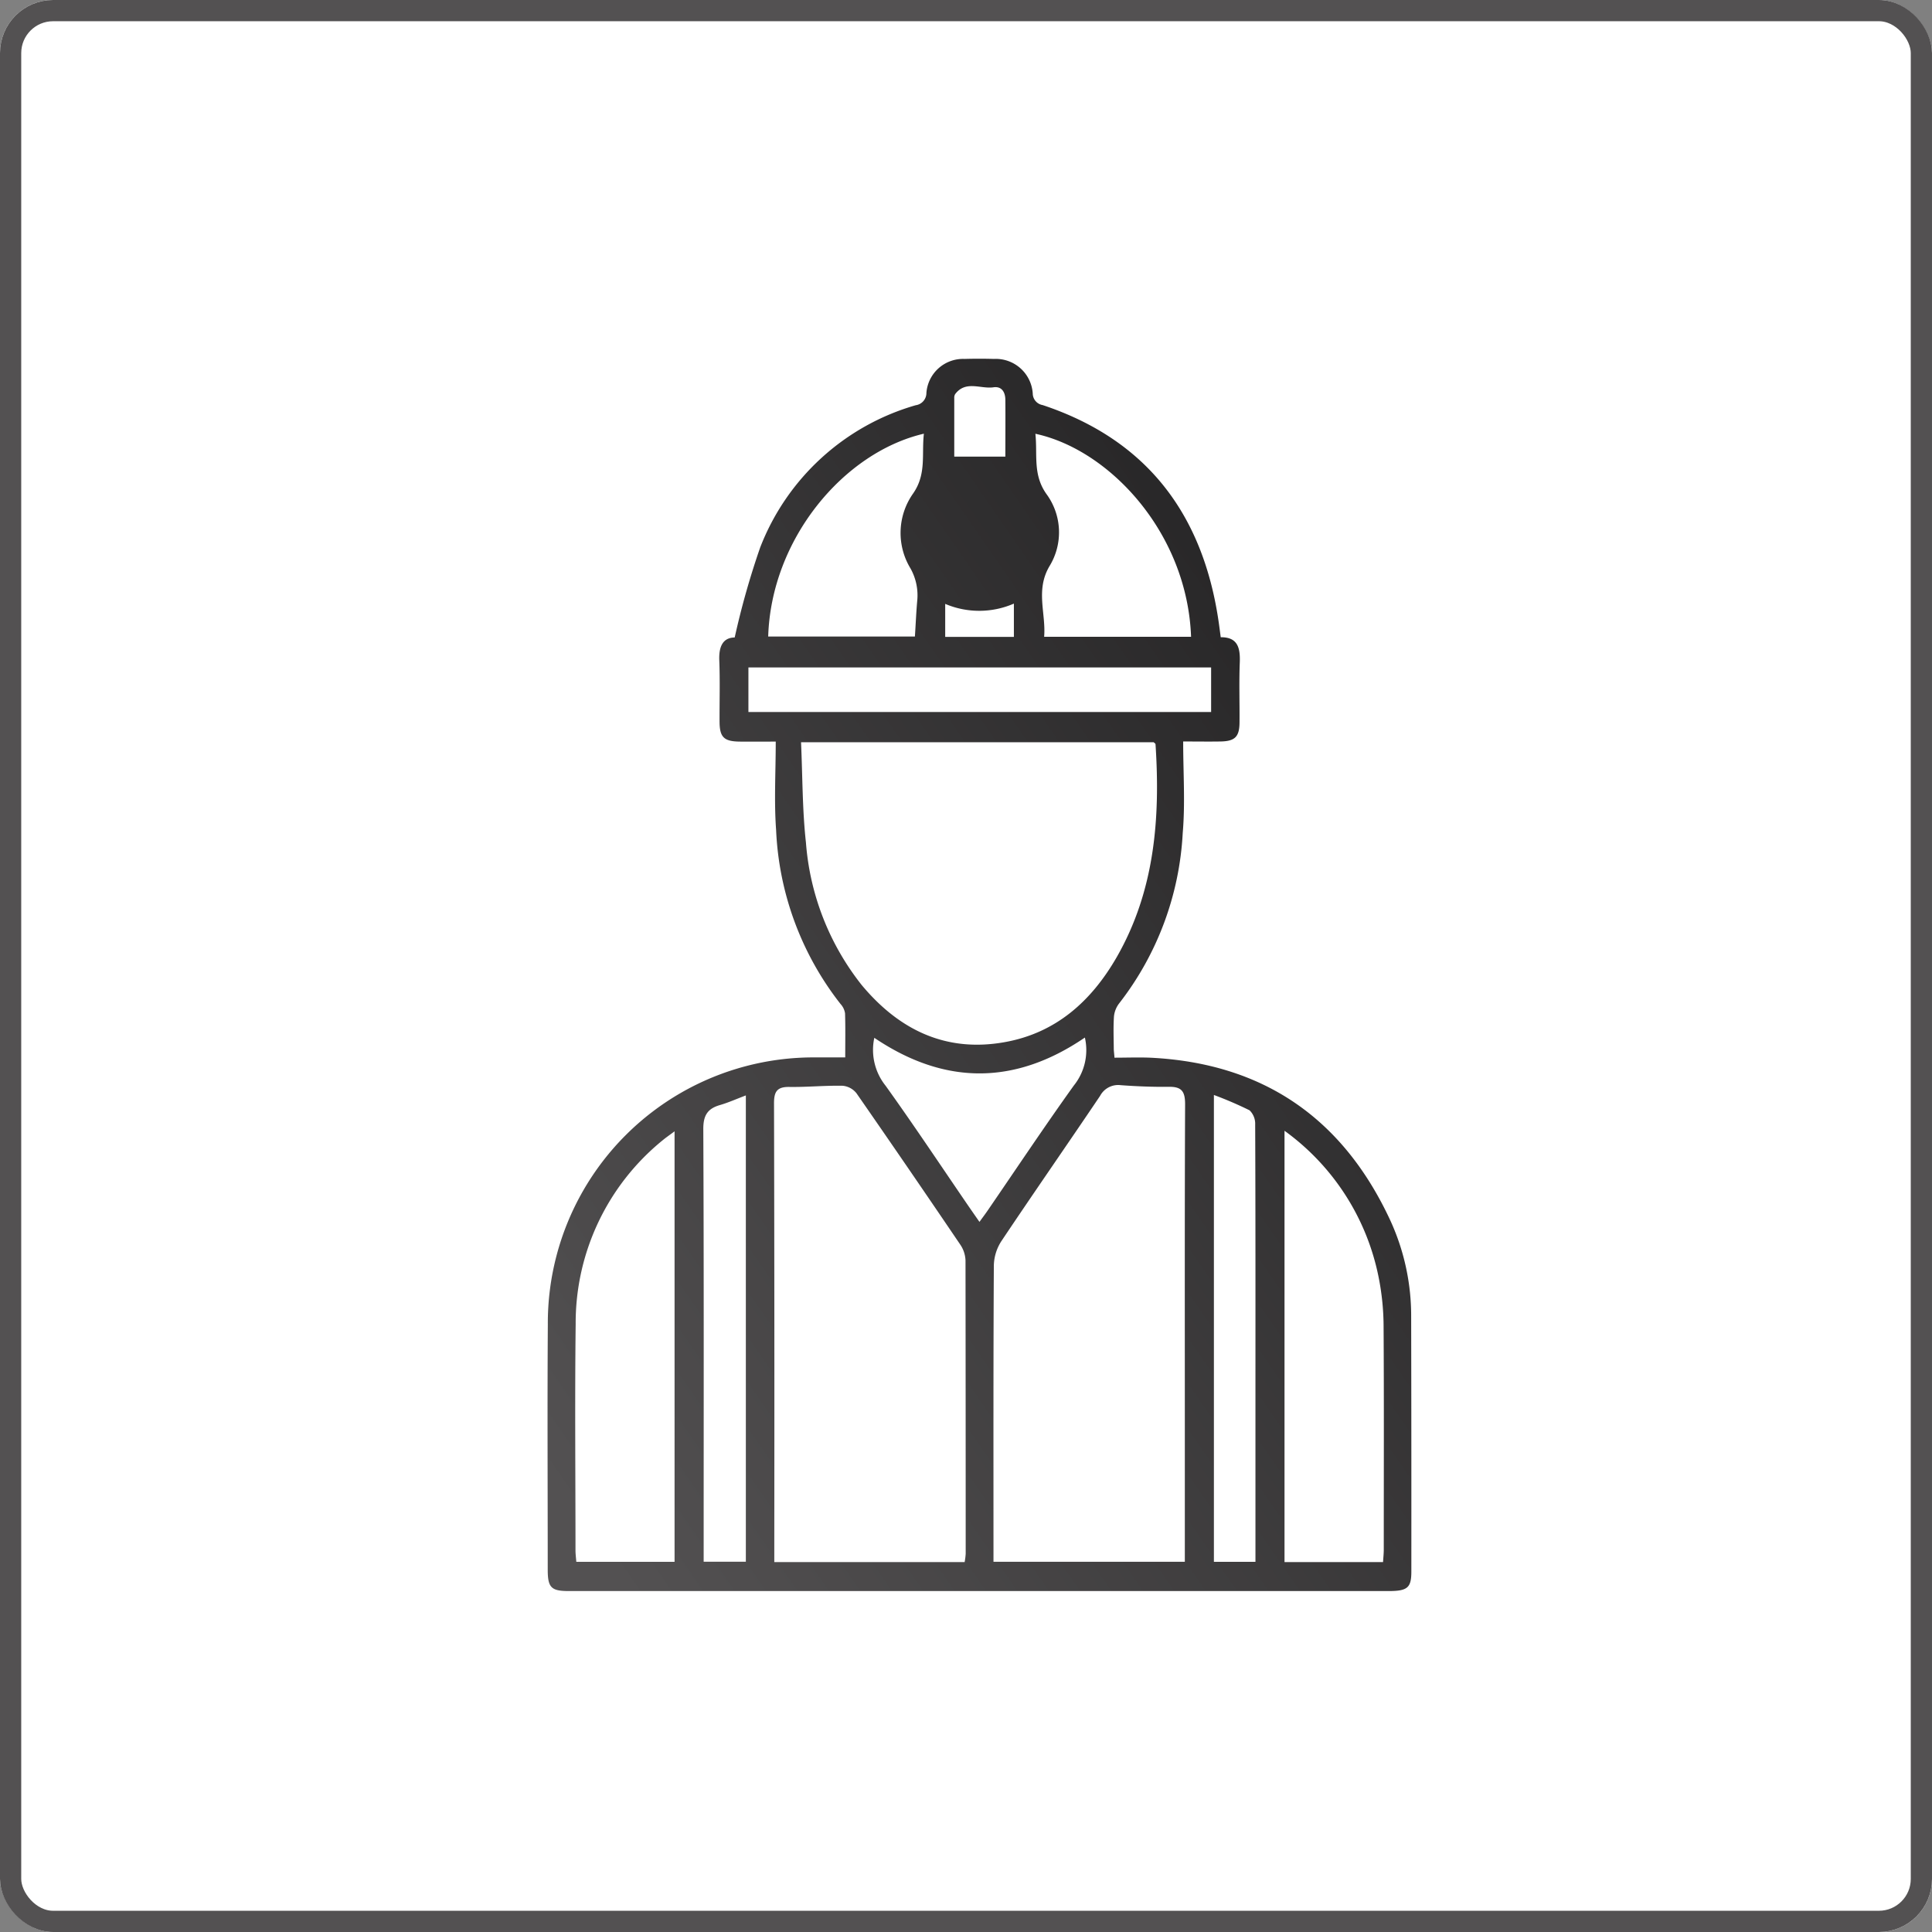
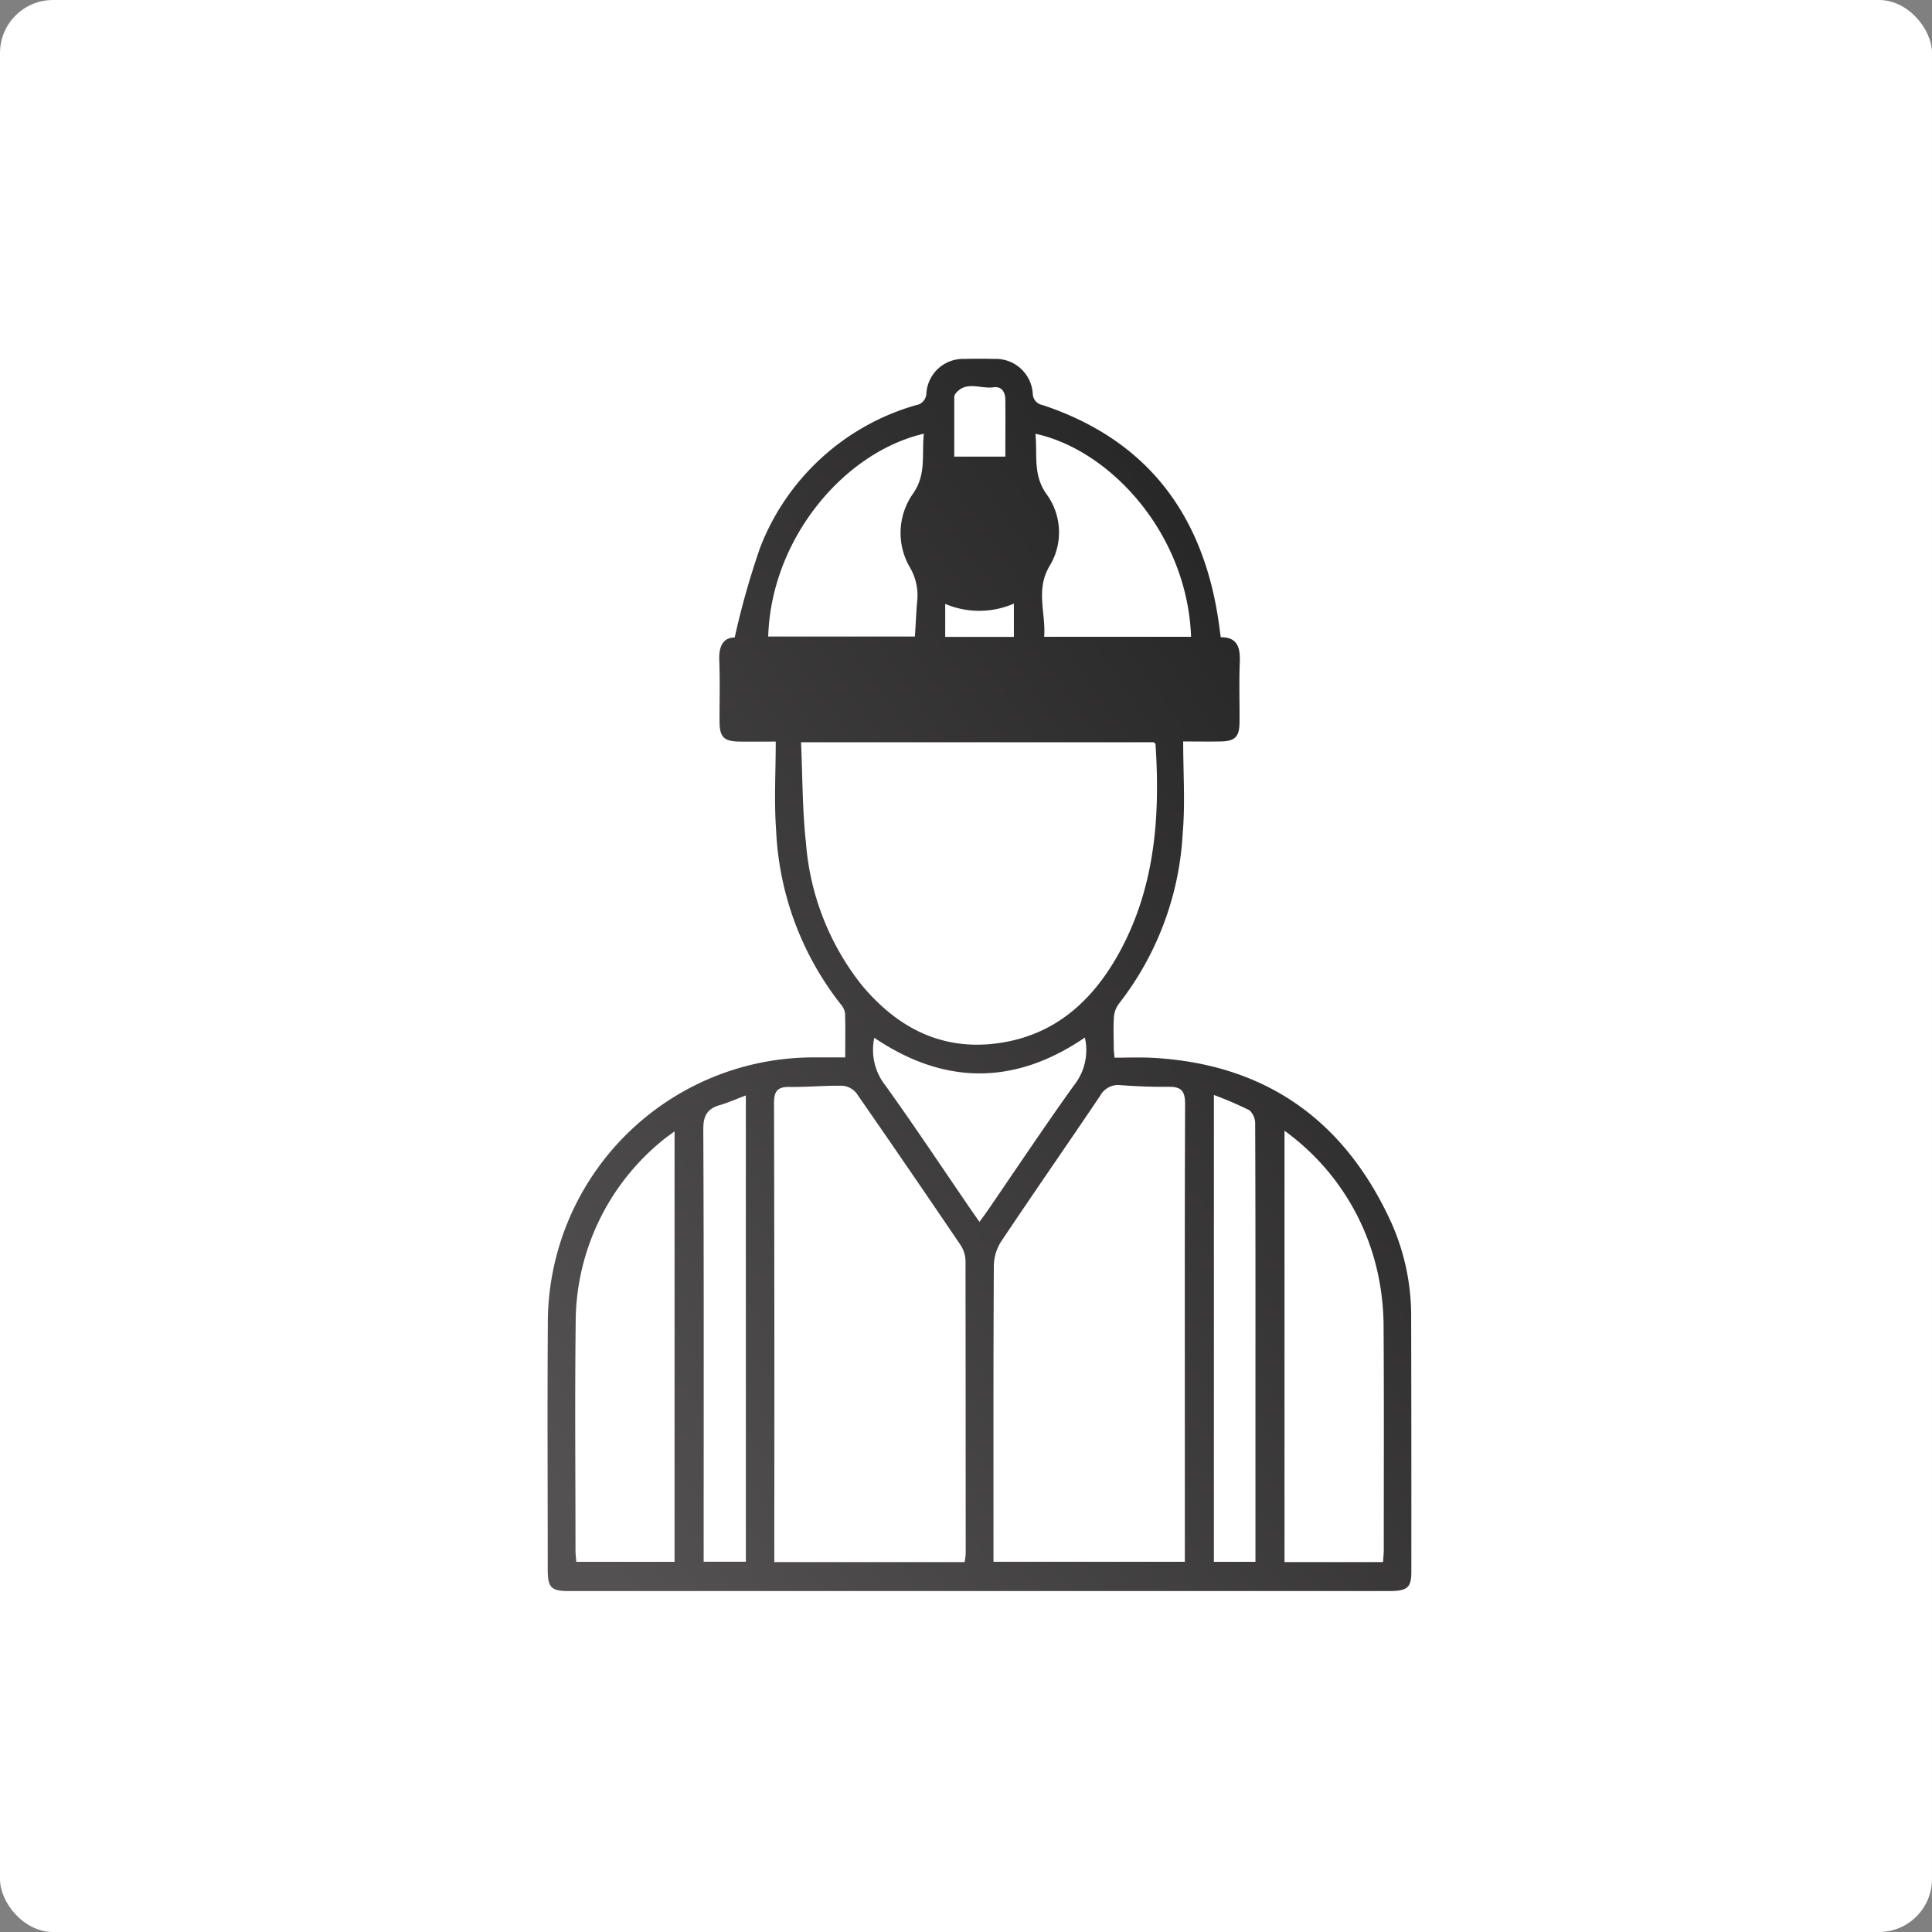
<svg xmlns="http://www.w3.org/2000/svg" width="182" height="182" viewBox="0 0 182 182">
  <rect x="0" y="0" width="182" height="182" fill="#808080" stroke="none" />
  <defs>
    <linearGradient id="linear-gradient" x1="0.138" y1="1.05" x2="1.04" y2="0.154" gradientUnits="objectBoundingBox">
      <stop offset="0" stop-color="#535152" />
      <stop offset="1" stop-color="#212021" />
    </linearGradient>
  </defs>
  <g id="Raggruppa_122" data-name="Raggruppa 122" transform="translate(-1151 -3615)">
    <g id="Rettangolo_57" data-name="Rettangolo 57" transform="translate(1151 3615)" fill="#fff" stroke="#535152" stroke-width="2">
      <rect width="182" height="182" rx="5" stroke="none" />
-       <rect x="1" y="1" width="180" height="180" rx="4" fill="none" />
    </g>
    <g id="icone_Tavola_disegno_1_copia_8" data-name="icone_Tavola disegno 1 copia 8" transform="translate(1157.438 3621)">
-       <rect id="Rettangolo_62" data-name="Rettangolo 62" width="171" height="171" transform="translate(-0.438)" fill="none" />
-       <path id="Tracciato_135" data-name="Tracciato 135" d="M80.862,98.354c0-1.5.026-2.837-.017-4.171a1.667,1.667,0,0,0-.427-.88,28.573,28.573,0,0,1-6.068-16.4c-.2-2.709-.034-5.444-.034-8.316-1.231,0-2.316.009-3.393,0-1.479-.017-1.889-.41-1.9-1.855-.009-1.932.051-3.872-.026-5.8-.051-1.308.342-2.137,1.453-2.154a75.648,75.648,0,0,1,2.4-8.478A22.328,22.328,0,0,1,87.5,36.9a1.164,1.164,0,0,0,1.009-1.162,3.464,3.464,0,0,1,3.581-3.2c.923-.026,1.855-.026,2.778,0A3.49,3.49,0,0,1,98.527,35.8a1.117,1.117,0,0,0,.932,1.085c9.786,3.256,15.051,10.222,16.555,20.247.077.5.137,1,.222,1.624,1.59-.017,1.846.991,1.795,2.35-.077,1.889-.009,3.786-.026,5.675-.009,1.367-.436,1.778-1.829,1.795-1.085.017-2.171,0-3.478,0,0,2.949.2,5.8-.043,8.624a28.562,28.562,0,0,1-5.991,16.051,2.42,2.42,0,0,0-.487,1.231c-.068,1.008-.026,2.017-.017,3.026,0,.205.034.419.068.855,1.111,0,2.231-.043,3.35,0,10.683.513,18.2,5.735,22.657,15.384a21.556,21.556,0,0,1,1.94,9.059q.026,11.987.017,23.973c0,1.53-.376,1.829-2.154,1.829H54.811c-1.649,0-1.974-.333-1.974-2.008,0-7.7-.043-15.392.009-23.093a25.027,25.027,0,0,1,25.161-25.17h2.855ZM76.7,68.646c.145,3.265.12,6.384.462,9.461a24.584,24.584,0,0,0,5.256,13.418c3.5,4.2,7.9,6.367,13.452,5.376,4.863-.863,8.2-3.889,10.581-8.034,3.564-6.23,4.1-13.051,3.641-20.033,0-.06-.111-.12-.171-.188H76.691Zm15.41,77.236a6.342,6.342,0,0,0,.1-.795q0-13.807-.017-27.623a2.843,2.843,0,0,0-.5-1.5q-4.846-7.154-9.769-14.247a1.878,1.878,0,0,0-1.3-.709c-1.675-.034-3.359.137-5.034.111-1.179-.017-1.444.47-1.436,1.581q.051,20.871.026,41.75v1.427H92.109Zm2.718-.034h18.025V132.259c0-9.837-.017-19.674.026-29.52,0-1.205-.333-1.65-1.53-1.632-1.513.017-3.026-.043-4.53-.154a1.928,1.928,0,0,0-1.949,1.009c-3.077,4.564-6.222,9.085-9.282,13.658a4.38,4.38,0,0,0-.726,2.308c-.051,8.829-.034,17.657-.034,26.486v1.427ZM64.785,105.3c-.479.359-.82.59-1.137.855a22.172,22.172,0,0,0-8.179,17.307c-.085,7.1-.017,14.2-.017,21.307,0,.359.051.726.077,1.085h9.256V105.3Zm57.459-.06v40.639h9.282c.026-.436.068-.8.068-1.171,0-7.017.026-14.034-.017-21.05a23.972,23.972,0,0,0-.47-4.624,22.421,22.421,0,0,0-8.863-13.786ZM115.33,61.6H71.742v4.2H115.33V61.6ZM73.605,58.689h13.82c.077-1.145.12-2.231.214-3.308a5.19,5.19,0,0,0-.624-3.1,6.436,6.436,0,0,1,.231-7.051c1.291-1.838.8-3.709,1.026-5.649C80.708,41.34,73.879,49.51,73.605,58.7Zm39.836.026c-.359-9.8-7.692-17.632-14.666-19.127.214,1.94-.265,3.829,1.034,5.666a6.094,6.094,0,0,1,.291,6.812c-1.333,2.265-.316,4.444-.5,6.649H113.45ZM71.5,101.918c-.906.342-1.667.684-2.461.914-1.171.342-1.555,1-1.547,2.273.06,13.076.034,26.153.034,39.22v1.521H71.5V101.91Zm44.092-.026v43.964h3.914V129.131c0-8.153.009-16.316-.026-24.469a1.76,1.76,0,0,0-.53-1.342,35.139,35.139,0,0,0-3.359-1.444Zm-12.153-5.427c-6.649,4.538-13.273,4.461-19.837.026a5.4,5.4,0,0,0,1.068,4.521c2.667,3.718,5.2,7.53,7.786,11.307.325.47.65.94,1.051,1.513.333-.462.581-.786.812-1.128,2.684-3.914,5.316-7.863,8.077-11.717a5.321,5.321,0,0,0,1.043-4.513ZM98.228,48.972a4.673,4.673,0,1,1,0-.009Zm-2.282-7.23c0-1.752.017-3.547,0-5.342,0-.718-.333-1.308-1.128-1.188-1.205.171-2.607-.675-3.6.641a.652.652,0,0,0-.085.368v5.521ZM90.28,58.724h6.47V55.587a8.183,8.183,0,0,1-6.47.026Z" transform="translate(-7.677 -4.726)" fill="url(#linear-gradient)" />
+       <path id="Tracciato_135" data-name="Tracciato 135" d="M80.862,98.354c0-1.5.026-2.837-.017-4.171a1.667,1.667,0,0,0-.427-.88,28.573,28.573,0,0,1-6.068-16.4c-.2-2.709-.034-5.444-.034-8.316-1.231,0-2.316.009-3.393,0-1.479-.017-1.889-.41-1.9-1.855-.009-1.932.051-3.872-.026-5.8-.051-1.308.342-2.137,1.453-2.154a75.648,75.648,0,0,1,2.4-8.478A22.328,22.328,0,0,1,87.5,36.9a1.164,1.164,0,0,0,1.009-1.162,3.464,3.464,0,0,1,3.581-3.2c.923-.026,1.855-.026,2.778,0A3.49,3.49,0,0,1,98.527,35.8a1.117,1.117,0,0,0,.932,1.085c9.786,3.256,15.051,10.222,16.555,20.247.077.5.137,1,.222,1.624,1.59-.017,1.846.991,1.795,2.35-.077,1.889-.009,3.786-.026,5.675-.009,1.367-.436,1.778-1.829,1.795-1.085.017-2.171,0-3.478,0,0,2.949.2,5.8-.043,8.624a28.562,28.562,0,0,1-5.991,16.051,2.42,2.42,0,0,0-.487,1.231c-.068,1.008-.026,2.017-.017,3.026,0,.205.034.419.068.855,1.111,0,2.231-.043,3.35,0,10.683.513,18.2,5.735,22.657,15.384a21.556,21.556,0,0,1,1.94,9.059q.026,11.987.017,23.973c0,1.53-.376,1.829-2.154,1.829H54.811c-1.649,0-1.974-.333-1.974-2.008,0-7.7-.043-15.392.009-23.093a25.027,25.027,0,0,1,25.161-25.17h2.855ZM76.7,68.646c.145,3.265.12,6.384.462,9.461a24.584,24.584,0,0,0,5.256,13.418c3.5,4.2,7.9,6.367,13.452,5.376,4.863-.863,8.2-3.889,10.581-8.034,3.564-6.23,4.1-13.051,3.641-20.033,0-.06-.111-.12-.171-.188H76.691Zm15.41,77.236a6.342,6.342,0,0,0,.1-.795q0-13.807-.017-27.623a2.843,2.843,0,0,0-.5-1.5q-4.846-7.154-9.769-14.247a1.878,1.878,0,0,0-1.3-.709c-1.675-.034-3.359.137-5.034.111-1.179-.017-1.444.47-1.436,1.581q.051,20.871.026,41.75v1.427H92.109Zm2.718-.034h18.025V132.259c0-9.837-.017-19.674.026-29.52,0-1.205-.333-1.65-1.53-1.632-1.513.017-3.026-.043-4.53-.154a1.928,1.928,0,0,0-1.949,1.009c-3.077,4.564-6.222,9.085-9.282,13.658a4.38,4.38,0,0,0-.726,2.308c-.051,8.829-.034,17.657-.034,26.486v1.427ZM64.785,105.3c-.479.359-.82.59-1.137.855a22.172,22.172,0,0,0-8.179,17.307c-.085,7.1-.017,14.2-.017,21.307,0,.359.051.726.077,1.085h9.256V105.3Zm57.459-.06v40.639h9.282c.026-.436.068-.8.068-1.171,0-7.017.026-14.034-.017-21.05a23.972,23.972,0,0,0-.47-4.624,22.421,22.421,0,0,0-8.863-13.786ZM115.33,61.6H71.742H115.33V61.6ZM73.605,58.689h13.82c.077-1.145.12-2.231.214-3.308a5.19,5.19,0,0,0-.624-3.1,6.436,6.436,0,0,1,.231-7.051c1.291-1.838.8-3.709,1.026-5.649C80.708,41.34,73.879,49.51,73.605,58.7Zm39.836.026c-.359-9.8-7.692-17.632-14.666-19.127.214,1.94-.265,3.829,1.034,5.666a6.094,6.094,0,0,1,.291,6.812c-1.333,2.265-.316,4.444-.5,6.649H113.45ZM71.5,101.918c-.906.342-1.667.684-2.461.914-1.171.342-1.555,1-1.547,2.273.06,13.076.034,26.153.034,39.22v1.521H71.5V101.91Zm44.092-.026v43.964h3.914V129.131c0-8.153.009-16.316-.026-24.469a1.76,1.76,0,0,0-.53-1.342,35.139,35.139,0,0,0-3.359-1.444Zm-12.153-5.427c-6.649,4.538-13.273,4.461-19.837.026a5.4,5.4,0,0,0,1.068,4.521c2.667,3.718,5.2,7.53,7.786,11.307.325.47.65.94,1.051,1.513.333-.462.581-.786.812-1.128,2.684-3.914,5.316-7.863,8.077-11.717a5.321,5.321,0,0,0,1.043-4.513ZM98.228,48.972a4.673,4.673,0,1,1,0-.009Zm-2.282-7.23c0-1.752.017-3.547,0-5.342,0-.718-.333-1.308-1.128-1.188-1.205.171-2.607-.675-3.6.641a.652.652,0,0,0-.085.368v5.521ZM90.28,58.724h6.47V55.587a8.183,8.183,0,0,1-6.47.026Z" transform="translate(-7.677 -4.726)" fill="url(#linear-gradient)" />
    </g>
  </g>
</svg>